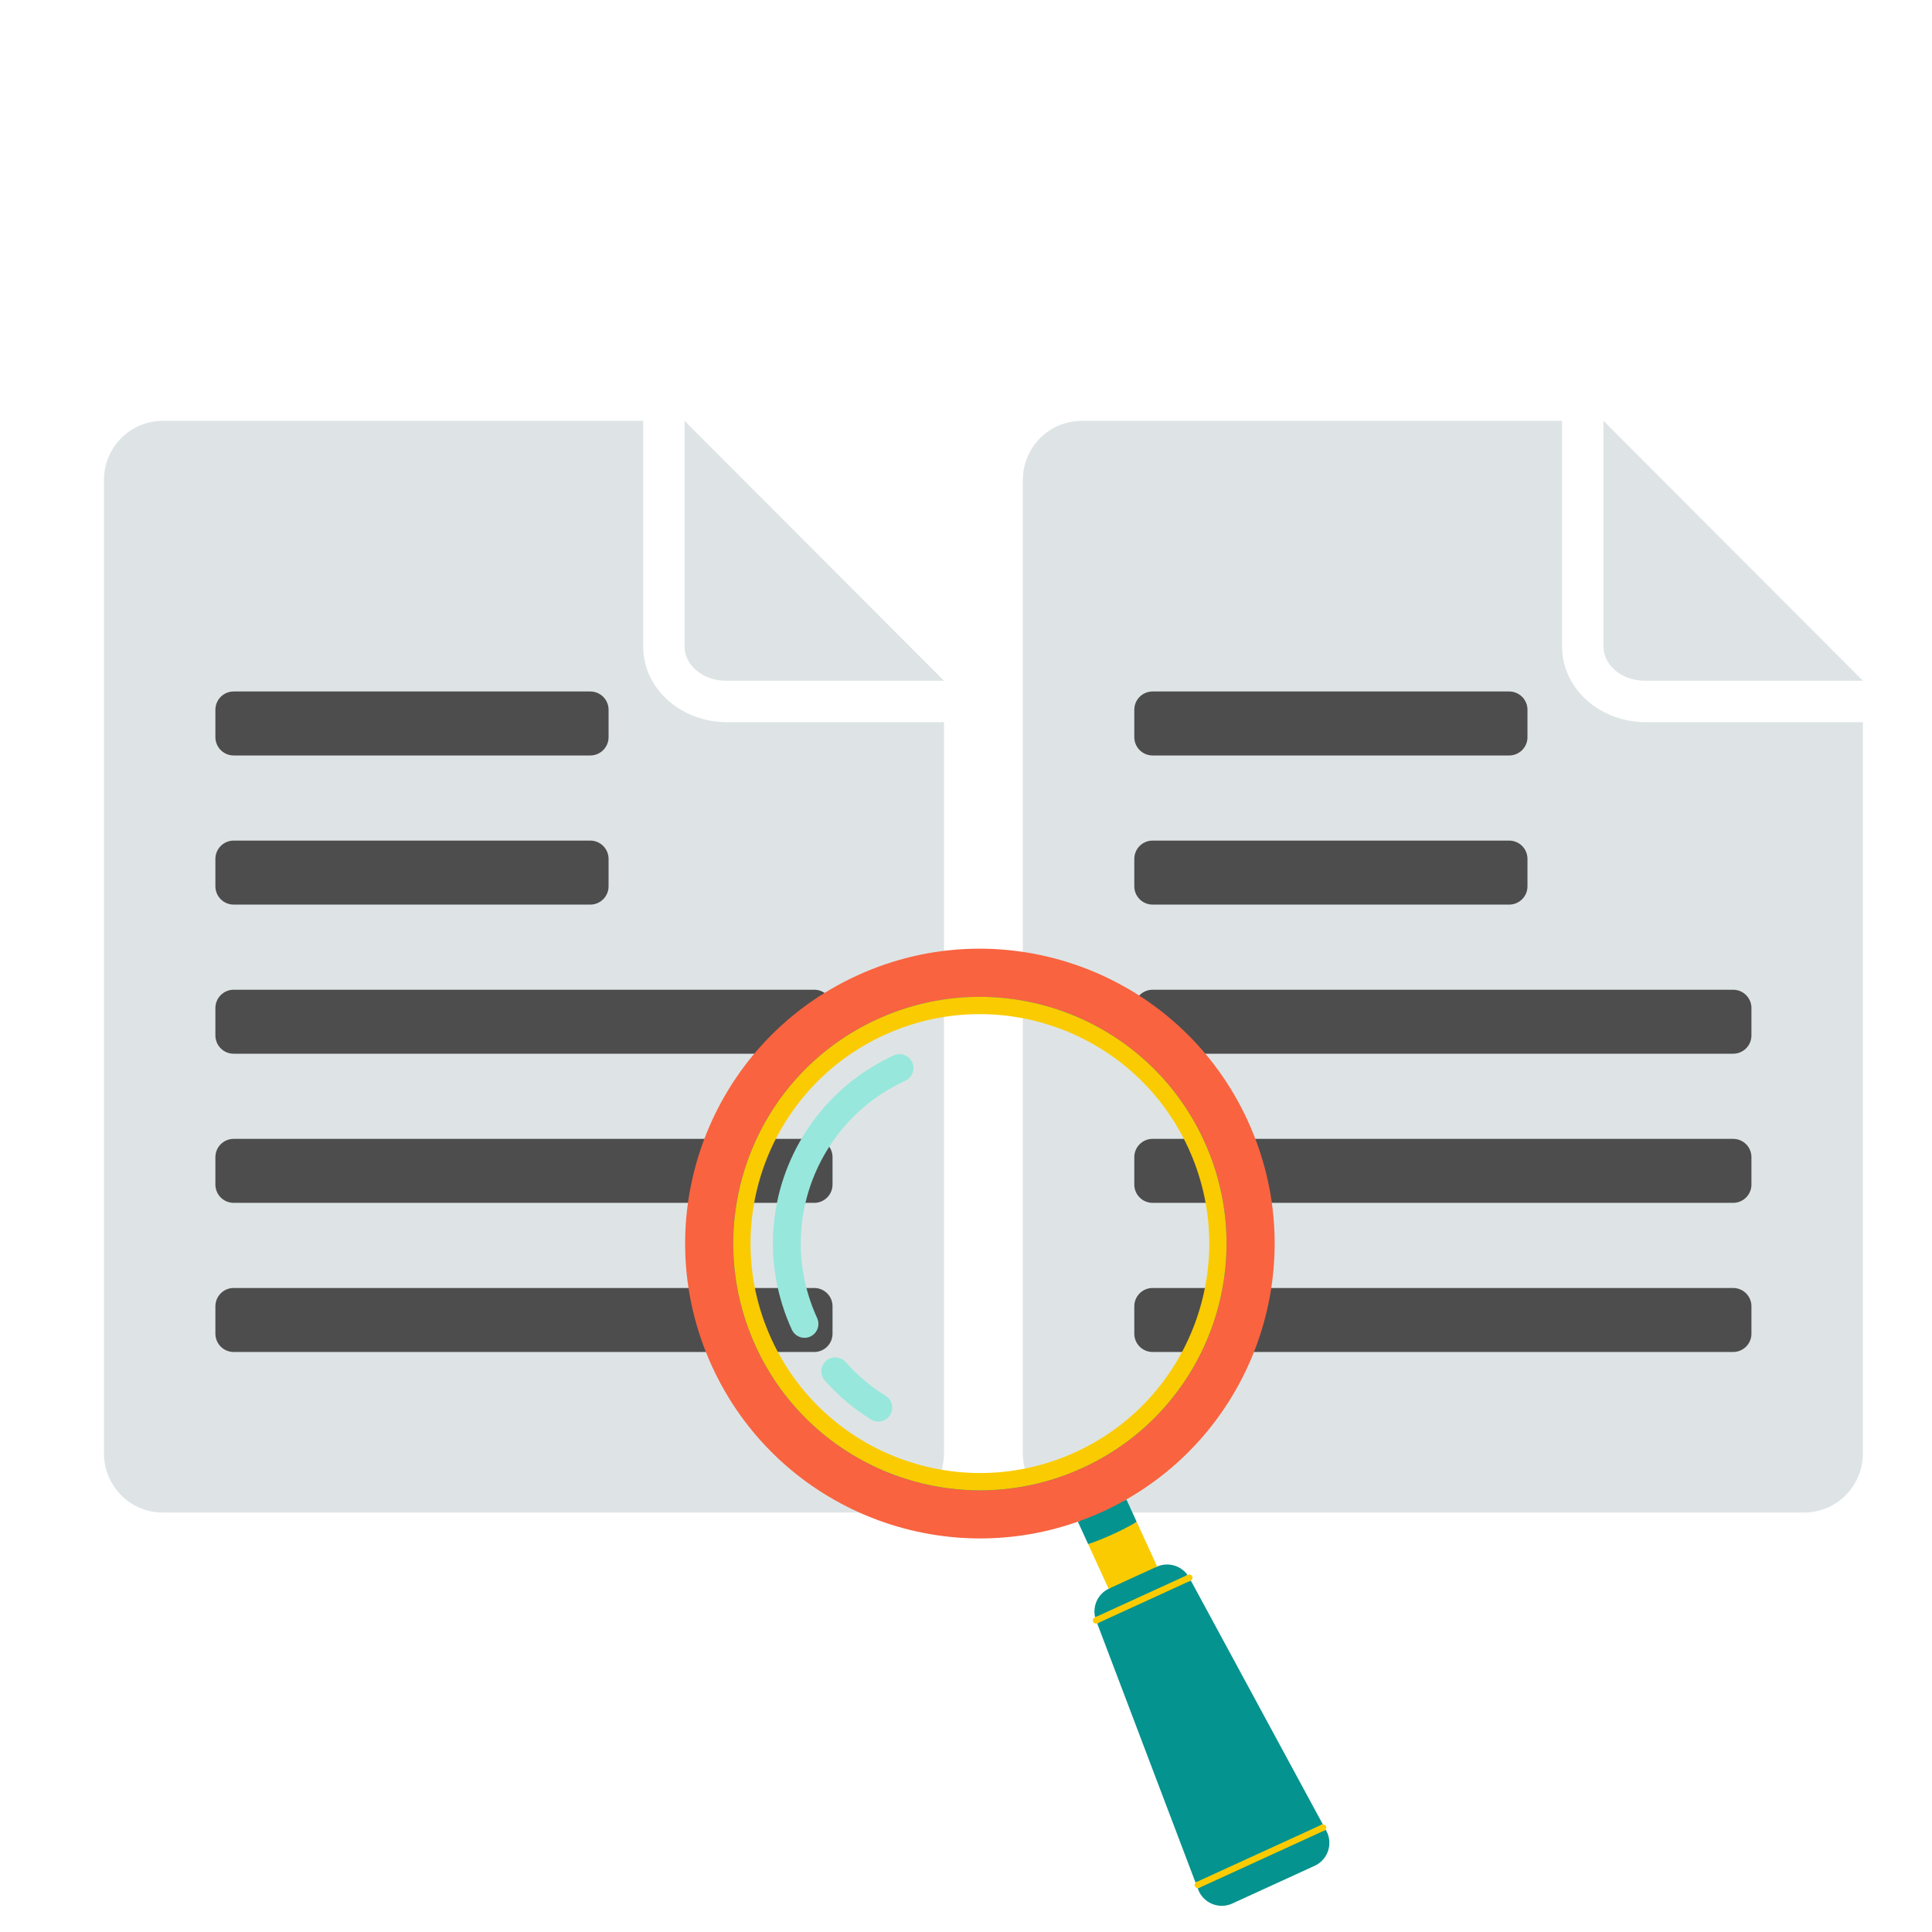
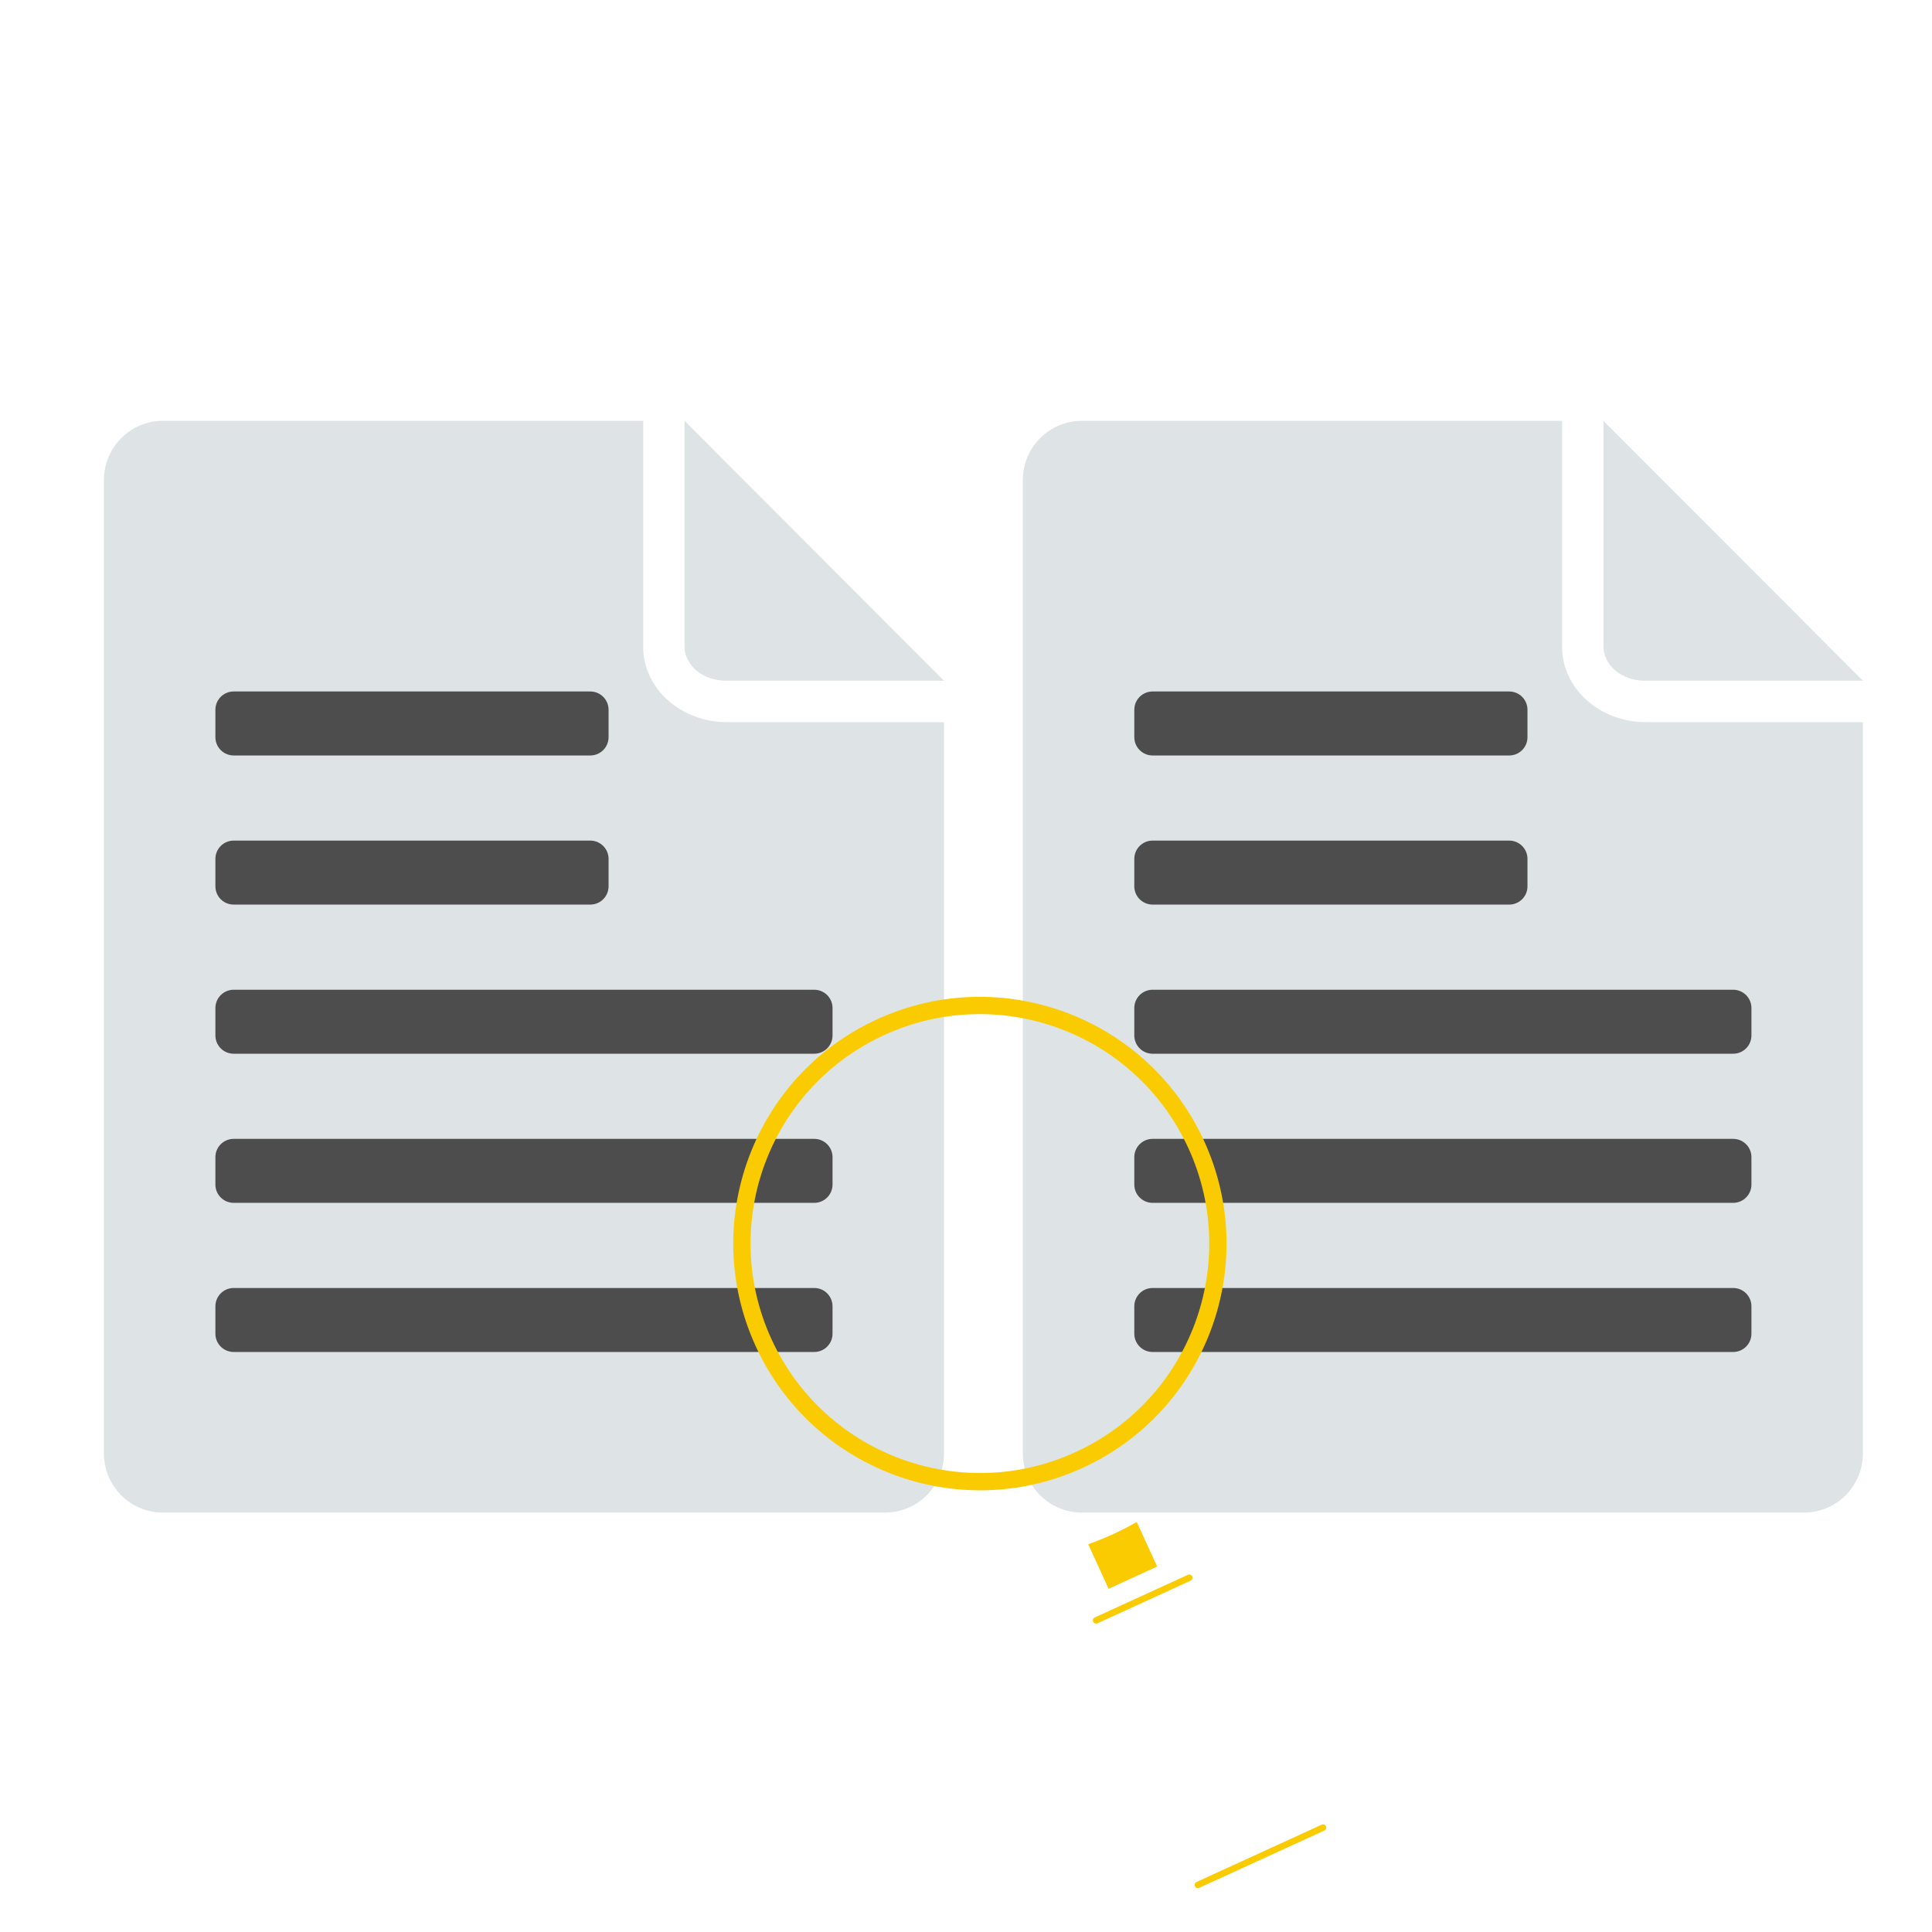
<svg xmlns="http://www.w3.org/2000/svg" width="1024" viewBox="0 0 768 768" height="1024" preserveAspectRatio="xMidYMid meet">
  <defs>
    <clipPath id="8a6dd94b06">
      <path d="M 41.406 167 L 375.156 167 L 375.156 602 L 41.406 602 Z M 41.406 167 " clip-rule="nonzero" />
    </clipPath>
    <clipPath id="34001f7221">
      <path d="M 406.688 167 L 740.438 167 L 740.438 602 L 406.688 602 Z M 406.688 167 " clip-rule="nonzero" />
    </clipPath>
    <clipPath id="b4b64d25b6">
      <path d="M 273 378 L 529 378 L 529 758 L 273 758 Z M 273 378 " clip-rule="nonzero" />
    </clipPath>
    <clipPath id="ff36e0973a">
      <path d="M 234.023 436.637 L 447.457 338.898 L 612.957 700.309 L 399.52 798.047 Z M 234.023 436.637 " clip-rule="nonzero" />
    </clipPath>
    <clipPath id="4f46ca59c7">
      <path d="M 234.023 436.637 L 447.457 338.898 L 612.957 700.309 L 399.52 798.047 Z M 234.023 436.637 " clip-rule="nonzero" />
    </clipPath>
    <clipPath id="802815a531">
-       <path d="M 234.023 436.637 L 447.457 338.898 L 612.957 700.309 L 399.52 798.047 Z M 234.023 436.637 " clip-rule="nonzero" />
-     </clipPath>
+       </clipPath>
    <clipPath id="d03b1bb179">
      <path d="M 272 377 L 507 377 L 507 612 L 272 612 Z M 272 377 " clip-rule="nonzero" />
    </clipPath>
    <clipPath id="2cae6babba">
-       <path d="M 234.023 436.637 L 447.457 338.898 L 612.957 700.309 L 399.52 798.047 Z M 234.023 436.637 " clip-rule="nonzero" />
-     </clipPath>
+       </clipPath>
    <clipPath id="7f90afdb96">
      <path d="M 234.023 436.637 L 447.457 338.898 L 612.957 700.309 L 399.52 798.047 Z M 234.023 436.637 " clip-rule="nonzero" />
    </clipPath>
    <clipPath id="313c58c4dc">
      <path d="M 234.023 436.637 L 447.457 338.898 L 612.957 700.309 L 399.52 798.047 Z M 234.023 436.637 " clip-rule="nonzero" />
    </clipPath>
    <clipPath id="584d27760e">
      <path d="M 307 419 L 364 419 L 364 566 L 307 566 Z M 307 419 " clip-rule="nonzero" />
    </clipPath>
    <clipPath id="083dc24fc1">
-       <path d="M 234.023 436.637 L 447.457 338.898 L 612.957 700.309 L 399.52 798.047 Z M 234.023 436.637 " clip-rule="nonzero" />
-     </clipPath>
+       </clipPath>
    <clipPath id="09ffc883db">
      <path d="M 234.023 436.637 L 447.457 338.898 L 612.957 700.309 L 399.52 798.047 Z M 234.023 436.637 " clip-rule="nonzero" />
    </clipPath>
    <clipPath id="d0b16aaf14">
      <path d="M 234.023 436.637 L 447.457 338.898 L 612.957 700.309 L 399.52 798.047 Z M 234.023 436.637 " clip-rule="nonzero" />
    </clipPath>
    <clipPath id="9d5b3d89e0">
      <path d="M 291 396 L 528 396 L 528 751 L 291 751 Z M 291 396 " clip-rule="nonzero" />
    </clipPath>
    <clipPath id="a189723f4d">
      <path d="M 234.023 436.637 L 447.457 338.898 L 612.957 700.309 L 399.52 798.047 Z M 234.023 436.637 " clip-rule="nonzero" />
    </clipPath>
    <clipPath id="e8b3305b1e">
      <path d="M 234.023 436.637 L 447.457 338.898 L 612.957 700.309 L 399.52 798.047 Z M 234.023 436.637 " clip-rule="nonzero" />
    </clipPath>
    <clipPath id="51572d3347">
      <path d="M 234.023 436.637 L 447.457 338.898 L 612.957 700.309 L 399.52 798.047 Z M 234.023 436.637 " clip-rule="nonzero" />
    </clipPath>
  </defs>
  <g clip-path="url(#8a6dd94b06)">
    <path fill="#dee4e5" d="M 64.812 167.281 C 51.727 167.281 41.305 177.832 41.305 190.926 L 41.305 577.633 C 41.305 590.727 51.727 601.281 64.812 601.281 L 351.754 601.281 C 364.84 601.281 375.262 590.727 375.262 577.633 L 375.262 287.062 L 288.816 287.062 C 271.117 287.062 255.68 274.145 255.68 256.988 L 255.68 167.281 Z M 272.117 167.281 L 272.117 256.984 C 272.117 264.035 278.828 270.609 288.816 270.609 L 375.258 270.609 L 272.117 167.277 Z M 272.117 167.281 " fill-opacity="1" fill-rule="nonzero" />
  </g>
  <path fill="#4d4d4d" d="M 92.883 274.871 L 234.652 274.871 C 235.133 274.871 235.602 274.918 236.07 275.012 C 236.539 275.105 236.992 275.242 237.434 275.426 C 237.875 275.605 238.293 275.832 238.688 276.098 C 239.086 276.359 239.453 276.664 239.789 277 C 240.125 277.336 240.43 277.703 240.691 278.102 C 240.957 278.496 241.18 278.918 241.363 279.355 C 241.547 279.797 241.684 280.254 241.777 280.719 C 241.871 281.188 241.918 281.66 241.918 282.137 L 241.918 293.039 C 241.918 293.52 241.871 293.992 241.777 294.457 C 241.684 294.926 241.547 295.383 241.363 295.82 C 241.18 296.262 240.957 296.68 240.691 297.078 C 240.43 297.477 240.125 297.844 239.789 298.18 C 239.453 298.516 239.086 298.816 238.688 299.082 C 238.293 299.348 237.875 299.57 237.434 299.754 C 236.992 299.938 236.539 300.074 236.07 300.168 C 235.602 300.262 235.133 300.309 234.652 300.309 L 92.883 300.309 C 92.406 300.309 91.934 300.262 91.469 300.168 C 91 300.074 90.547 299.938 90.105 299.754 C 89.664 299.57 89.246 299.348 88.848 299.082 C 88.453 298.816 88.086 298.516 87.75 298.18 C 87.41 297.844 87.109 297.477 86.844 297.078 C 86.582 296.68 86.355 296.262 86.176 295.82 C 85.992 295.383 85.855 294.926 85.762 294.457 C 85.668 293.992 85.621 293.52 85.621 293.039 L 85.621 282.137 C 85.621 281.66 85.668 281.188 85.762 280.719 C 85.855 280.254 85.992 279.797 86.176 279.355 C 86.355 278.918 86.582 278.496 86.844 278.102 C 87.109 277.703 87.41 277.336 87.75 277 C 88.086 276.664 88.453 276.359 88.848 276.098 C 89.246 275.832 89.664 275.605 90.105 275.426 C 90.547 275.242 91 275.105 91.469 275.012 C 91.934 274.918 92.406 274.871 92.883 274.871 Z M 92.883 274.871 " fill-opacity="1" fill-rule="nonzero" />
  <path fill="#4d4d4d" d="M 92.883 393.434 L 323.68 393.434 C 324.16 393.434 324.629 393.48 325.098 393.574 C 325.566 393.668 326.02 393.805 326.461 393.988 C 326.902 394.172 327.32 394.395 327.715 394.66 C 328.113 394.926 328.48 395.227 328.816 395.562 C 329.152 395.902 329.457 396.27 329.719 396.664 C 329.984 397.062 330.207 397.48 330.391 397.922 C 330.574 398.363 330.711 398.816 330.805 399.285 C 330.898 399.754 330.945 400.227 330.945 400.703 L 330.945 411.605 C 330.945 412.082 330.898 412.555 330.805 413.023 C 330.711 413.492 330.574 413.945 330.391 414.387 C 330.207 414.828 329.984 415.246 329.719 415.641 C 329.457 416.039 329.152 416.406 328.816 416.742 C 328.48 417.082 328.113 417.383 327.715 417.648 C 327.32 417.914 326.902 418.137 326.461 418.32 C 326.02 418.5 325.566 418.641 325.098 418.73 C 324.629 418.824 324.16 418.871 323.68 418.871 L 92.883 418.871 C 92.406 418.871 91.934 418.824 91.469 418.73 C 91 418.641 90.547 418.5 90.105 418.32 C 89.664 418.137 89.246 417.914 88.848 417.648 C 88.453 417.383 88.086 417.082 87.75 416.742 C 87.41 416.406 87.109 416.039 86.844 415.641 C 86.582 415.246 86.355 414.828 86.176 414.387 C 85.992 413.945 85.855 413.492 85.762 413.023 C 85.668 412.555 85.621 412.082 85.621 411.605 L 85.621 400.703 C 85.621 400.227 85.668 399.754 85.762 399.285 C 85.855 398.816 85.992 398.363 86.176 397.922 C 86.355 397.48 86.582 397.062 86.844 396.664 C 87.109 396.27 87.41 395.902 87.75 395.562 C 88.086 395.227 88.453 394.926 88.848 394.66 C 89.246 394.395 89.664 394.172 90.105 393.988 C 90.547 393.805 91 393.668 91.469 393.574 C 91.934 393.48 92.406 393.434 92.883 393.434 Z M 92.883 393.434 " fill-opacity="1" fill-rule="nonzero" />
  <path fill="#4d4d4d" d="M 92.883 334.152 L 234.652 334.152 C 235.133 334.152 235.602 334.199 236.07 334.289 C 236.539 334.383 236.992 334.523 237.434 334.703 C 237.875 334.887 238.293 335.109 238.688 335.375 C 239.086 335.641 239.453 335.941 239.789 336.281 C 240.125 336.617 240.43 336.984 240.691 337.379 C 240.957 337.777 241.18 338.195 241.363 338.637 C 241.547 339.078 241.684 339.531 241.777 340 C 241.871 340.469 241.918 340.941 241.918 341.418 L 241.918 352.32 C 241.918 352.797 241.871 353.27 241.777 353.738 C 241.684 354.207 241.547 354.66 241.363 355.102 C 241.18 355.543 240.957 355.961 240.691 356.359 C 240.43 356.754 240.125 357.121 239.789 357.461 C 239.453 357.797 239.086 358.098 238.688 358.363 C 238.293 358.629 237.875 358.852 237.434 359.035 C 236.992 359.219 236.539 359.355 236.07 359.449 C 235.602 359.543 235.133 359.586 234.652 359.586 L 92.883 359.586 C 92.406 359.586 91.934 359.543 91.469 359.449 C 91 359.355 90.547 359.219 90.105 359.035 C 89.664 358.852 89.246 358.629 88.848 358.363 C 88.453 358.098 88.086 357.797 87.75 357.461 C 87.41 357.121 87.109 356.754 86.844 356.359 C 86.582 355.961 86.355 355.543 86.176 355.102 C 85.992 354.66 85.855 354.207 85.762 353.738 C 85.668 353.27 85.621 352.797 85.621 352.32 L 85.621 341.418 C 85.621 340.941 85.668 340.469 85.762 340 C 85.855 339.531 85.992 339.078 86.176 338.637 C 86.355 338.195 86.582 337.777 86.844 337.379 C 87.109 336.984 87.41 336.617 87.75 336.281 C 88.086 335.941 88.453 335.641 88.848 335.375 C 89.246 335.109 89.664 334.887 90.105 334.703 C 90.547 334.523 91 334.383 91.469 334.289 C 91.934 334.199 92.406 334.152 92.883 334.152 Z M 92.883 334.152 " fill-opacity="1" fill-rule="nonzero" />
  <path fill="#4d4d4d" d="M 92.883 452.715 L 323.68 452.715 C 324.16 452.715 324.629 452.762 325.098 452.855 C 325.566 452.949 326.02 453.086 326.461 453.27 C 326.902 453.449 327.32 453.676 327.715 453.941 C 328.113 454.203 328.48 454.508 328.816 454.844 C 329.152 455.18 329.457 455.547 329.719 455.945 C 329.984 456.34 330.207 456.762 330.391 457.199 C 330.574 457.641 330.711 458.098 330.805 458.562 C 330.898 459.031 330.945 459.504 330.945 459.98 L 330.945 470.887 C 330.945 471.363 330.898 471.836 330.805 472.301 C 330.711 472.77 330.574 473.227 330.391 473.664 C 330.207 474.105 329.984 474.523 329.719 474.922 C 329.457 475.32 329.152 475.688 328.816 476.023 C 328.48 476.359 328.113 476.66 327.715 476.926 C 327.32 477.191 326.902 477.418 326.461 477.598 C 326.02 477.781 325.566 477.918 325.098 478.012 C 324.629 478.105 324.16 478.152 323.68 478.152 L 92.883 478.152 C 92.406 478.152 91.934 478.105 91.469 478.012 C 91 477.918 90.547 477.781 90.105 477.598 C 89.664 477.418 89.246 477.191 88.848 476.926 C 88.453 476.66 88.086 476.359 87.75 476.023 C 87.41 475.688 87.109 475.32 86.844 474.922 C 86.582 474.523 86.355 474.105 86.176 473.664 C 85.992 473.227 85.855 472.77 85.762 472.301 C 85.668 471.836 85.621 471.363 85.621 470.887 L 85.621 459.98 C 85.621 459.504 85.668 459.031 85.762 458.562 C 85.855 458.098 85.992 457.641 86.176 457.199 C 86.355 456.762 86.582 456.34 86.844 455.945 C 87.109 455.547 87.41 455.18 87.75 454.844 C 88.086 454.508 88.453 454.203 88.848 453.941 C 89.246 453.676 89.664 453.449 90.105 453.27 C 90.547 453.086 91 452.949 91.469 452.855 C 91.934 452.762 92.406 452.715 92.883 452.715 Z M 92.883 452.715 " fill-opacity="1" fill-rule="nonzero" />
  <path fill="#4d4d4d" d="M 92.883 511.996 L 323.68 511.996 C 324.16 511.996 324.629 512.043 325.098 512.133 C 325.566 512.227 326.02 512.367 326.461 512.547 C 326.902 512.73 327.32 512.953 327.715 513.219 C 328.113 513.484 328.48 513.785 328.816 514.125 C 329.152 514.461 329.457 514.828 329.719 515.227 C 329.984 515.621 330.207 516.039 330.391 516.48 C 330.574 516.922 330.711 517.375 330.805 517.844 C 330.898 518.312 330.945 518.785 330.945 519.262 L 330.945 530.164 C 330.945 530.641 330.898 531.113 330.805 531.582 C 330.711 532.051 330.574 532.504 330.391 532.945 C 330.207 533.387 329.984 533.805 329.719 534.203 C 329.457 534.598 329.152 534.965 328.816 535.305 C 328.48 535.641 328.113 535.941 327.715 536.207 C 327.32 536.473 326.902 536.695 326.461 536.879 C 326.02 537.062 325.566 537.199 325.098 537.293 C 324.629 537.387 324.16 537.434 323.68 537.434 L 92.883 537.434 C 92.406 537.434 91.934 537.387 91.469 537.293 C 91 537.199 90.547 537.062 90.105 536.879 C 89.664 536.695 89.246 536.473 88.848 536.207 C 88.453 535.941 88.086 535.641 87.75 535.305 C 87.41 534.965 87.109 534.598 86.844 534.203 C 86.582 533.805 86.355 533.387 86.176 532.945 C 85.992 532.504 85.855 532.051 85.762 531.582 C 85.668 531.113 85.621 530.641 85.621 530.164 L 85.621 519.262 C 85.621 518.785 85.668 518.312 85.762 517.844 C 85.855 517.375 85.992 516.922 86.176 516.48 C 86.355 516.039 86.582 515.621 86.844 515.227 C 87.109 514.828 87.41 514.461 87.75 514.125 C 88.086 513.785 88.453 513.484 88.848 513.219 C 89.246 512.953 89.664 512.73 90.105 512.547 C 90.547 512.367 91 512.227 91.469 512.133 C 91.934 512.043 92.406 511.996 92.883 511.996 Z M 92.883 511.996 " fill-opacity="1" fill-rule="nonzero" />
  <g clip-path="url(#34001f7221)">
    <path fill="#dee4e5" d="M 430.09 167.281 C 417.004 167.281 406.586 177.832 406.586 190.926 L 406.586 577.633 C 406.586 590.727 417.004 601.281 430.09 601.281 L 717.035 601.281 C 730.121 601.281 740.539 590.727 740.539 577.633 L 740.539 287.062 L 654.098 287.062 C 636.398 287.062 620.957 274.145 620.957 256.988 L 620.957 167.281 Z M 637.398 167.281 L 637.398 256.984 C 637.398 264.035 644.105 270.609 654.098 270.609 L 740.539 270.609 L 637.398 167.277 Z M 637.398 167.281 " fill-opacity="1" fill-rule="nonzero" />
  </g>
  <path fill="#4d4d4d" d="M 458.164 274.871 L 599.934 274.871 C 600.41 274.871 600.883 274.918 601.352 275.012 C 601.82 275.105 602.273 275.242 602.715 275.426 C 603.152 275.605 603.574 275.832 603.969 276.098 C 604.367 276.359 604.734 276.664 605.07 277 C 605.406 277.336 605.707 277.703 605.973 278.102 C 606.238 278.496 606.461 278.918 606.645 279.355 C 606.828 279.797 606.965 280.254 607.059 280.719 C 607.148 281.188 607.195 281.66 607.195 282.137 L 607.195 293.039 C 607.195 293.52 607.148 293.992 607.059 294.457 C 606.965 294.926 606.828 295.383 606.645 295.82 C 606.461 296.262 606.238 296.68 605.973 297.078 C 605.707 297.477 605.406 297.844 605.07 298.18 C 604.734 298.516 604.367 298.816 603.969 299.082 C 603.574 299.348 603.152 299.57 602.715 299.754 C 602.273 299.938 601.82 300.074 601.352 300.168 C 600.883 300.262 600.41 300.309 599.934 300.309 L 458.164 300.309 C 457.688 300.309 457.215 300.262 456.746 300.168 C 456.281 300.074 455.824 299.938 455.387 299.754 C 454.945 299.57 454.527 299.348 454.129 299.082 C 453.734 298.816 453.367 298.516 453.027 298.18 C 452.691 297.844 452.391 297.477 452.125 297.078 C 451.859 296.68 451.637 296.262 451.453 295.82 C 451.273 295.383 451.133 294.926 451.043 294.457 C 450.949 293.992 450.902 293.52 450.902 293.039 L 450.902 282.137 C 450.902 281.66 450.949 281.188 451.043 280.719 C 451.133 280.254 451.273 279.797 451.453 279.355 C 451.637 278.918 451.859 278.496 452.125 278.102 C 452.391 277.703 452.691 277.336 453.027 277 C 453.367 276.664 453.734 276.359 454.129 276.098 C 454.527 275.832 454.945 275.605 455.387 275.426 C 455.824 275.242 456.281 275.105 456.746 275.012 C 457.215 274.918 457.688 274.871 458.164 274.871 Z M 458.164 274.871 " fill-opacity="1" fill-rule="nonzero" />
  <path fill="#4d4d4d" d="M 458.164 393.434 L 688.961 393.434 C 689.438 393.434 689.91 393.48 690.379 393.574 C 690.848 393.668 691.301 393.805 691.742 393.988 C 692.18 394.172 692.602 394.395 692.996 394.66 C 693.395 394.926 693.762 395.227 694.098 395.562 C 694.434 395.902 694.734 396.27 695 396.664 C 695.266 397.062 695.488 397.48 695.672 397.922 C 695.855 398.363 695.992 398.816 696.086 399.285 C 696.18 399.754 696.223 400.227 696.223 400.703 L 696.223 411.605 C 696.223 412.082 696.18 412.555 696.086 413.023 C 695.992 413.492 695.855 413.945 695.672 414.387 C 695.488 414.828 695.266 415.246 695 415.641 C 694.734 416.039 694.434 416.406 694.098 416.742 C 693.762 417.082 693.395 417.383 692.996 417.648 C 692.602 417.914 692.18 418.137 691.742 418.32 C 691.301 418.5 690.848 418.641 690.379 418.73 C 689.91 418.824 689.438 418.871 688.961 418.871 L 458.164 418.871 C 457.688 418.871 457.215 418.824 456.746 418.73 C 456.281 418.641 455.824 418.5 455.387 418.32 C 454.945 418.137 454.527 417.914 454.129 417.648 C 453.734 417.383 453.367 417.082 453.027 416.742 C 452.691 416.406 452.391 416.039 452.125 415.641 C 451.859 415.246 451.637 414.828 451.453 414.387 C 451.273 413.945 451.133 413.492 451.043 413.023 C 450.949 412.555 450.902 412.082 450.902 411.605 L 450.902 400.703 C 450.902 400.227 450.949 399.754 451.043 399.285 C 451.133 398.816 451.273 398.363 451.453 397.922 C 451.637 397.48 451.859 397.062 452.125 396.664 C 452.391 396.27 452.691 395.902 453.027 395.562 C 453.367 395.227 453.734 394.926 454.129 394.66 C 454.527 394.395 454.945 394.172 455.387 393.988 C 455.824 393.805 456.281 393.668 456.746 393.574 C 457.215 393.48 457.688 393.434 458.164 393.434 Z M 458.164 393.434 " fill-opacity="1" fill-rule="nonzero" />
  <path fill="#4d4d4d" d="M 458.164 334.152 L 599.934 334.152 C 600.41 334.152 600.883 334.199 601.352 334.289 C 601.82 334.383 602.273 334.523 602.715 334.703 C 603.152 334.887 603.574 335.109 603.969 335.375 C 604.367 335.641 604.734 335.941 605.07 336.281 C 605.406 336.617 605.707 336.984 605.973 337.379 C 606.238 337.777 606.461 338.195 606.645 338.637 C 606.828 339.078 606.965 339.531 607.059 340 C 607.148 340.469 607.195 340.941 607.195 341.418 L 607.195 352.32 C 607.195 352.797 607.148 353.27 607.059 353.738 C 606.965 354.207 606.828 354.66 606.645 355.102 C 606.461 355.543 606.238 355.961 605.973 356.359 C 605.707 356.754 605.406 357.121 605.07 357.461 C 604.734 357.797 604.367 358.098 603.969 358.363 C 603.574 358.629 603.152 358.852 602.715 359.035 C 602.273 359.219 601.82 359.355 601.352 359.449 C 600.883 359.543 600.41 359.586 599.934 359.586 L 458.164 359.586 C 457.688 359.586 457.215 359.543 456.746 359.449 C 456.281 359.355 455.824 359.219 455.387 359.035 C 454.945 358.852 454.527 358.629 454.129 358.363 C 453.734 358.098 453.367 357.797 453.027 357.461 C 452.691 357.121 452.391 356.754 452.125 356.359 C 451.859 355.961 451.637 355.543 451.453 355.102 C 451.273 354.66 451.133 354.207 451.043 353.738 C 450.949 353.27 450.902 352.797 450.902 352.32 L 450.902 341.418 C 450.902 340.941 450.949 340.469 451.043 340 C 451.133 339.531 451.273 339.078 451.453 338.637 C 451.637 338.195 451.859 337.777 452.125 337.379 C 452.391 336.984 452.691 336.617 453.027 336.281 C 453.367 335.941 453.734 335.641 454.129 335.375 C 454.527 335.109 454.945 334.887 455.387 334.703 C 455.824 334.523 456.281 334.383 456.746 334.289 C 457.215 334.199 457.688 334.152 458.164 334.152 Z M 458.164 334.152 " fill-opacity="1" fill-rule="nonzero" />
  <path fill="#4d4d4d" d="M 458.164 452.715 L 688.961 452.715 C 689.438 452.715 689.91 452.762 690.379 452.855 C 690.848 452.949 691.301 453.086 691.742 453.27 C 692.18 453.449 692.602 453.676 692.996 453.941 C 693.395 454.203 693.762 454.508 694.098 454.844 C 694.434 455.18 694.734 455.547 695 455.945 C 695.266 456.34 695.488 456.762 695.672 457.199 C 695.855 457.641 695.992 458.098 696.086 458.562 C 696.18 459.031 696.223 459.504 696.223 459.98 L 696.223 470.887 C 696.223 471.363 696.18 471.836 696.086 472.301 C 695.992 472.77 695.855 473.227 695.672 473.664 C 695.488 474.105 695.266 474.523 695 474.922 C 694.734 475.32 694.434 475.688 694.098 476.023 C 693.762 476.359 693.395 476.66 692.996 476.926 C 692.602 477.191 692.18 477.418 691.742 477.598 C 691.301 477.781 690.848 477.918 690.379 478.012 C 689.91 478.105 689.438 478.152 688.961 478.152 L 458.164 478.152 C 457.688 478.152 457.215 478.105 456.746 478.012 C 456.281 477.918 455.824 477.781 455.387 477.598 C 454.945 477.418 454.527 477.191 454.129 476.926 C 453.734 476.66 453.367 476.359 453.027 476.023 C 452.691 475.688 452.391 475.32 452.125 474.922 C 451.859 474.523 451.637 474.105 451.453 473.664 C 451.273 473.227 451.133 472.77 451.043 472.301 C 450.949 471.836 450.902 471.363 450.902 470.887 L 450.902 459.98 C 450.902 459.504 450.949 459.031 451.043 458.562 C 451.133 458.098 451.273 457.641 451.453 457.199 C 451.637 456.762 451.859 456.34 452.125 455.945 C 452.391 455.547 452.691 455.18 453.027 454.844 C 453.367 454.508 453.734 454.203 454.129 453.941 C 454.527 453.676 454.945 453.449 455.387 453.27 C 455.824 453.086 456.281 452.949 456.746 452.855 C 457.215 452.762 457.688 452.715 458.164 452.715 Z M 458.164 452.715 " fill-opacity="1" fill-rule="nonzero" />
  <path fill="#4d4d4d" d="M 458.164 511.996 L 688.961 511.996 C 689.438 511.996 689.91 512.043 690.379 512.133 C 690.848 512.227 691.301 512.367 691.742 512.547 C 692.18 512.73 692.602 512.953 692.996 513.219 C 693.395 513.484 693.762 513.785 694.098 514.125 C 694.434 514.461 694.734 514.828 695 515.227 C 695.266 515.621 695.488 516.039 695.672 516.48 C 695.855 516.922 695.992 517.375 696.086 517.844 C 696.18 518.312 696.223 518.785 696.223 519.262 L 696.223 530.164 C 696.223 530.641 696.18 531.113 696.086 531.582 C 695.992 532.051 695.855 532.504 695.672 532.945 C 695.488 533.387 695.266 533.805 695 534.203 C 694.734 534.598 694.434 534.965 694.098 535.305 C 693.762 535.641 693.395 535.941 692.996 536.207 C 692.602 536.473 692.18 536.695 691.742 536.879 C 691.301 537.062 690.848 537.199 690.379 537.293 C 689.91 537.387 689.438 537.434 688.961 537.434 L 458.164 537.434 C 457.688 537.434 457.215 537.387 456.746 537.293 C 456.281 537.199 455.824 537.062 455.387 536.879 C 454.945 536.695 454.527 536.473 454.129 536.207 C 453.734 535.941 453.367 535.641 453.027 535.305 C 452.691 534.965 452.391 534.598 452.125 534.203 C 451.859 533.805 451.637 533.387 451.453 532.945 C 451.273 532.504 451.133 532.051 451.043 531.582 C 450.949 531.113 450.902 530.641 450.902 530.164 L 450.902 519.262 C 450.902 518.785 450.949 518.312 451.043 517.844 C 451.133 517.375 451.273 516.922 451.453 516.48 C 451.637 516.039 451.859 515.621 452.125 515.227 C 452.391 514.828 452.691 514.461 453.027 514.125 C 453.367 513.785 453.734 513.484 454.129 513.219 C 454.527 512.953 454.945 512.73 455.387 512.547 C 455.824 512.367 456.281 512.227 456.746 512.133 C 457.215 512.043 457.688 511.996 458.164 511.996 Z M 458.164 511.996 " fill-opacity="1" fill-rule="nonzero" />
  <g clip-path="url(#b4b64d25b6)">
    <g clip-path="url(#ff36e0973a)">
      <g clip-path="url(#4f46ca59c7)">
        <g clip-path="url(#802815a531)">
          <path fill="#05938f" d="M 341.082 388.551 C 282.781 415.246 257.086 484.422 283.797 542.754 C 295.969 569.34 317.504 590.223 344.426 601.555 C 371.184 612.816 400.934 613.715 428.188 604.078 L 428.922 603.82 L 429.273 604.59 C 429.008 604.688 428.738 604.789 428.473 604.883 L 432.574 613.844 C 432.844 613.746 433.109 613.645 433.375 613.551 L 441.461 631.199 L 440.902 631.457 C 440.828 631.488 440.762 631.531 440.691 631.566 C 436.43 633.637 434.25 638.379 435.332 642.902 L 436.129 642.535 C 436.141 642.59 436.148 642.648 436.16 642.703 L 436.324 643.383 L 435.523 643.75 C 435.312 643.848 435.219 644.098 435.316 644.312 C 435.406 644.512 435.645 644.609 435.852 644.527 L 436.648 644.227 L 436.934 644.977 L 436.234 645.297 C 436.207 645.309 436.18 645.312 436.152 645.324 L 475.258 748.391 C 475.367 748.285 475.488 748.191 475.637 748.125 L 476.004 747.957 L 476.246 748.602 L 475.867 748.988 C 475.742 749.117 475.707 749.301 475.781 749.461 C 475.844 749.602 475.98 749.691 476.141 749.703 L 476.684 749.742 L 476.91 750.348 L 476.699 750.445 C 476.5 750.539 476.285 750.566 476.078 750.555 L 476.293 751.117 C 478.352 756.543 484.57 759.098 489.848 756.684 L 522.598 741.684 C 527.875 739.27 530.004 732.891 527.238 727.785 L 526.953 727.258 C 526.828 727.422 526.668 727.566 526.465 727.656 L 526.254 727.754 L 525.945 727.184 L 526.27 726.746 C 526.367 726.617 526.387 726.457 526.32 726.32 C 526.246 726.16 526.086 726.062 525.906 726.074 L 525.363 726.109 L 525.035 725.504 L 525.402 725.336 C 525.551 725.266 525.703 725.234 525.852 725.223 L 473.371 628.281 C 473.344 628.297 473.324 628.312 473.297 628.324 L 472.598 628.645 L 472.215 627.938 L 472.965 627.531 C 473.16 627.426 473.242 627.188 473.152 626.988 C 473.055 626.773 472.801 626.68 472.586 626.777 L 471.789 627.145 L 471.379 626.574 C 471.348 626.527 471.309 626.488 471.273 626.441 L 472.07 626.078 C 469.355 622.305 464.34 620.855 459.988 622.727 C 459.914 622.758 459.84 622.781 459.766 622.816 L 459.211 623.07 L 451.125 605.422 C 451.375 605.281 451.625 605.145 451.871 605.004 L 447.77 596.047 C 447.523 596.188 447.273 596.324 447.023 596.461 L 446.672 595.691 L 447.348 595.305 C 472.449 580.965 491.203 557.859 500.16 530.242 C 509.168 502.453 507.426 472.512 495.25 445.926 C 468.539 387.59 399.379 361.852 341.082 388.551 Z M 427.848 578.031 C 381.727 599.152 327.012 578.789 305.883 532.641 C 284.75 486.492 305.078 431.766 351.199 410.648 C 397.32 389.527 452.035 409.891 473.168 456.039 C 494.301 502.188 473.969 556.914 427.848 578.031 Z M 351.598 555.57 C 353.793 556.93 354.477 559.824 353.117 562.02 C 352.633 562.809 351.93 563.426 351.09 563.812 C 349.66 564.465 348.012 564.363 346.676 563.535 C 339.891 559.336 333.781 554.184 328.516 548.215 C 326.809 546.277 326.992 543.312 328.93 541.605 C 329.277 541.301 329.664 541.047 330.078 540.855 C 331.938 540.008 334.18 540.484 335.535 542.02 C 340.191 547.297 345.594 551.855 351.598 555.57 Z M 361.832 422.625 C 362.906 424.973 361.875 427.758 359.527 428.832 C 347.16 434.496 336.707 443.473 329.297 454.801 C 315.641 475.672 313.68 501.66 324.055 524.32 C 325.133 526.668 324.098 529.449 321.75 530.523 C 319.402 531.602 316.621 530.562 315.547 528.215 C 303.82 502.613 306.035 473.25 321.465 449.668 C 329.844 436.863 341.656 426.715 355.629 420.316 C 357.973 419.242 360.758 420.277 361.832 422.625 Z M 361.832 422.625 " fill-opacity="1" fill-rule="nonzero" />
        </g>
      </g>
    </g>
  </g>
  <g clip-path="url(#d03b1bb179)">
    <g clip-path="url(#2cae6babba)">
      <g clip-path="url(#7f90afdb96)">
        <g clip-path="url(#313c58c4dc)">
          <path fill="#f96340" d="M 340.727 387.773 C 281.906 414.711 256.074 484.254 283.023 543.109 C 308.484 598.707 371.941 624.867 428.473 604.883 C 431.781 603.711 435.07 602.395 438.324 600.906 C 441.574 599.414 444.723 597.789 447.77 596.047 C 499.832 566.301 521.484 501.168 496.023 445.57 C 469.074 386.715 399.543 360.84 340.727 387.773 Z M 430.355 583.508 C 381.141 606.047 322.961 584.395 300.41 535.148 C 277.859 485.902 299.477 427.707 348.691 405.172 C 397.91 382.633 456.09 404.285 478.641 453.531 C 501.191 502.777 479.574 560.969 430.355 583.508 Z M 430.355 583.508 " fill-opacity="1" fill-rule="nonzero" />
        </g>
      </g>
    </g>
  </g>
  <g clip-path="url(#584d27760e)">
    <g clip-path="url(#083dc24fc1)">
      <g clip-path="url(#09ffc883db)">
        <g clip-path="url(#d0b16aaf14)">
          <path fill="#97e7dc" d="M 352.047 554.848 C 354.645 556.457 355.449 559.867 353.844 562.465 C 353.246 563.43 352.402 564.145 351.445 564.586 C 349.82 565.328 347.863 565.273 346.227 564.262 C 339.371 560.016 333.195 554.809 327.879 548.777 C 325.855 546.484 326.074 542.988 328.367 540.969 C 330.656 538.945 334.152 539.164 336.176 541.457 C 340.773 546.672 346.113 551.176 352.047 554.848 Z M 355.273 419.543 C 341.156 426.008 329.219 436.262 320.754 449.199 C 305.16 473.027 302.926 502.699 314.773 528.57 C 316.043 531.348 319.328 532.57 322.105 531.301 C 324.883 530.027 326.102 526.742 324.832 523.965 C 314.578 501.574 316.512 475.891 330.012 455.266 C 337.332 444.074 347.66 435.203 359.883 429.605 C 362.66 428.336 363.879 425.051 362.605 422.273 C 361.332 419.492 358.051 418.27 355.273 419.543 Z M 355.273 419.543 " fill-opacity="1" fill-rule="nonzero" />
        </g>
      </g>
    </g>
  </g>
  <g clip-path="url(#9d5b3d89e0)">
    <g clip-path="url(#a189723f4d)">
      <g clip-path="url(#e8b3305b1e)">
        <g clip-path="url(#51572d3347)">
          <path fill="#facb01" d="M 444.051 638.906 L 463.352 630.07 L 472.07 626.078 L 472.23 626.004 C 472.875 625.711 473.633 625.992 473.926 626.633 C 474.207 627.246 473.957 627.965 473.371 628.281 C 473.344 628.297 473.324 628.312 473.297 628.324 L 464.414 632.395 L 445.117 641.23 L 436.234 645.297 C 436.207 645.309 436.18 645.312 436.152 645.324 C 435.531 645.562 434.824 645.281 434.543 644.668 C 434.25 644.027 434.531 643.27 435.172 642.973 L 435.332 642.902 Z M 525.852 725.223 C 525.703 725.234 525.551 725.266 525.402 725.336 L 475.637 748.125 C 475.488 748.191 475.367 748.285 475.258 748.391 C 474.898 748.758 474.781 749.32 475.008 749.816 C 475.211 750.254 475.629 750.52 476.078 750.555 C 476.285 750.566 476.5 750.539 476.699 750.445 L 526.465 727.656 C 526.668 727.566 526.828 727.422 526.953 727.258 C 527.223 726.895 527.297 726.402 527.094 725.965 C 526.867 725.469 526.363 725.191 525.852 725.223 Z M 478.641 453.531 C 501.191 502.777 479.574 560.969 430.355 583.508 C 381.141 606.047 322.961 584.395 300.41 535.148 C 277.859 485.902 299.477 427.707 348.691 405.172 C 397.91 382.633 456.09 404.285 478.641 453.531 Z M 472.395 456.391 C 451.422 410.598 397.32 390.461 351.555 411.422 C 305.785 432.379 285.684 486.492 306.656 532.289 C 327.625 578.082 381.727 598.215 427.496 577.258 C 473.262 556.301 493.363 502.188 472.395 456.391 Z M 459.988 622.727 L 451.871 605.004 C 448.824 606.746 445.68 608.375 442.426 609.863 C 439.172 611.352 435.883 612.672 432.574 613.844 L 440.691 631.566 C 440.762 631.531 440.828 631.488 440.902 631.457 L 459.766 622.816 C 459.84 622.781 459.914 622.758 459.988 622.727 Z M 459.988 622.727 " fill-opacity="1" fill-rule="nonzero" />
        </g>
      </g>
    </g>
  </g>
</svg>